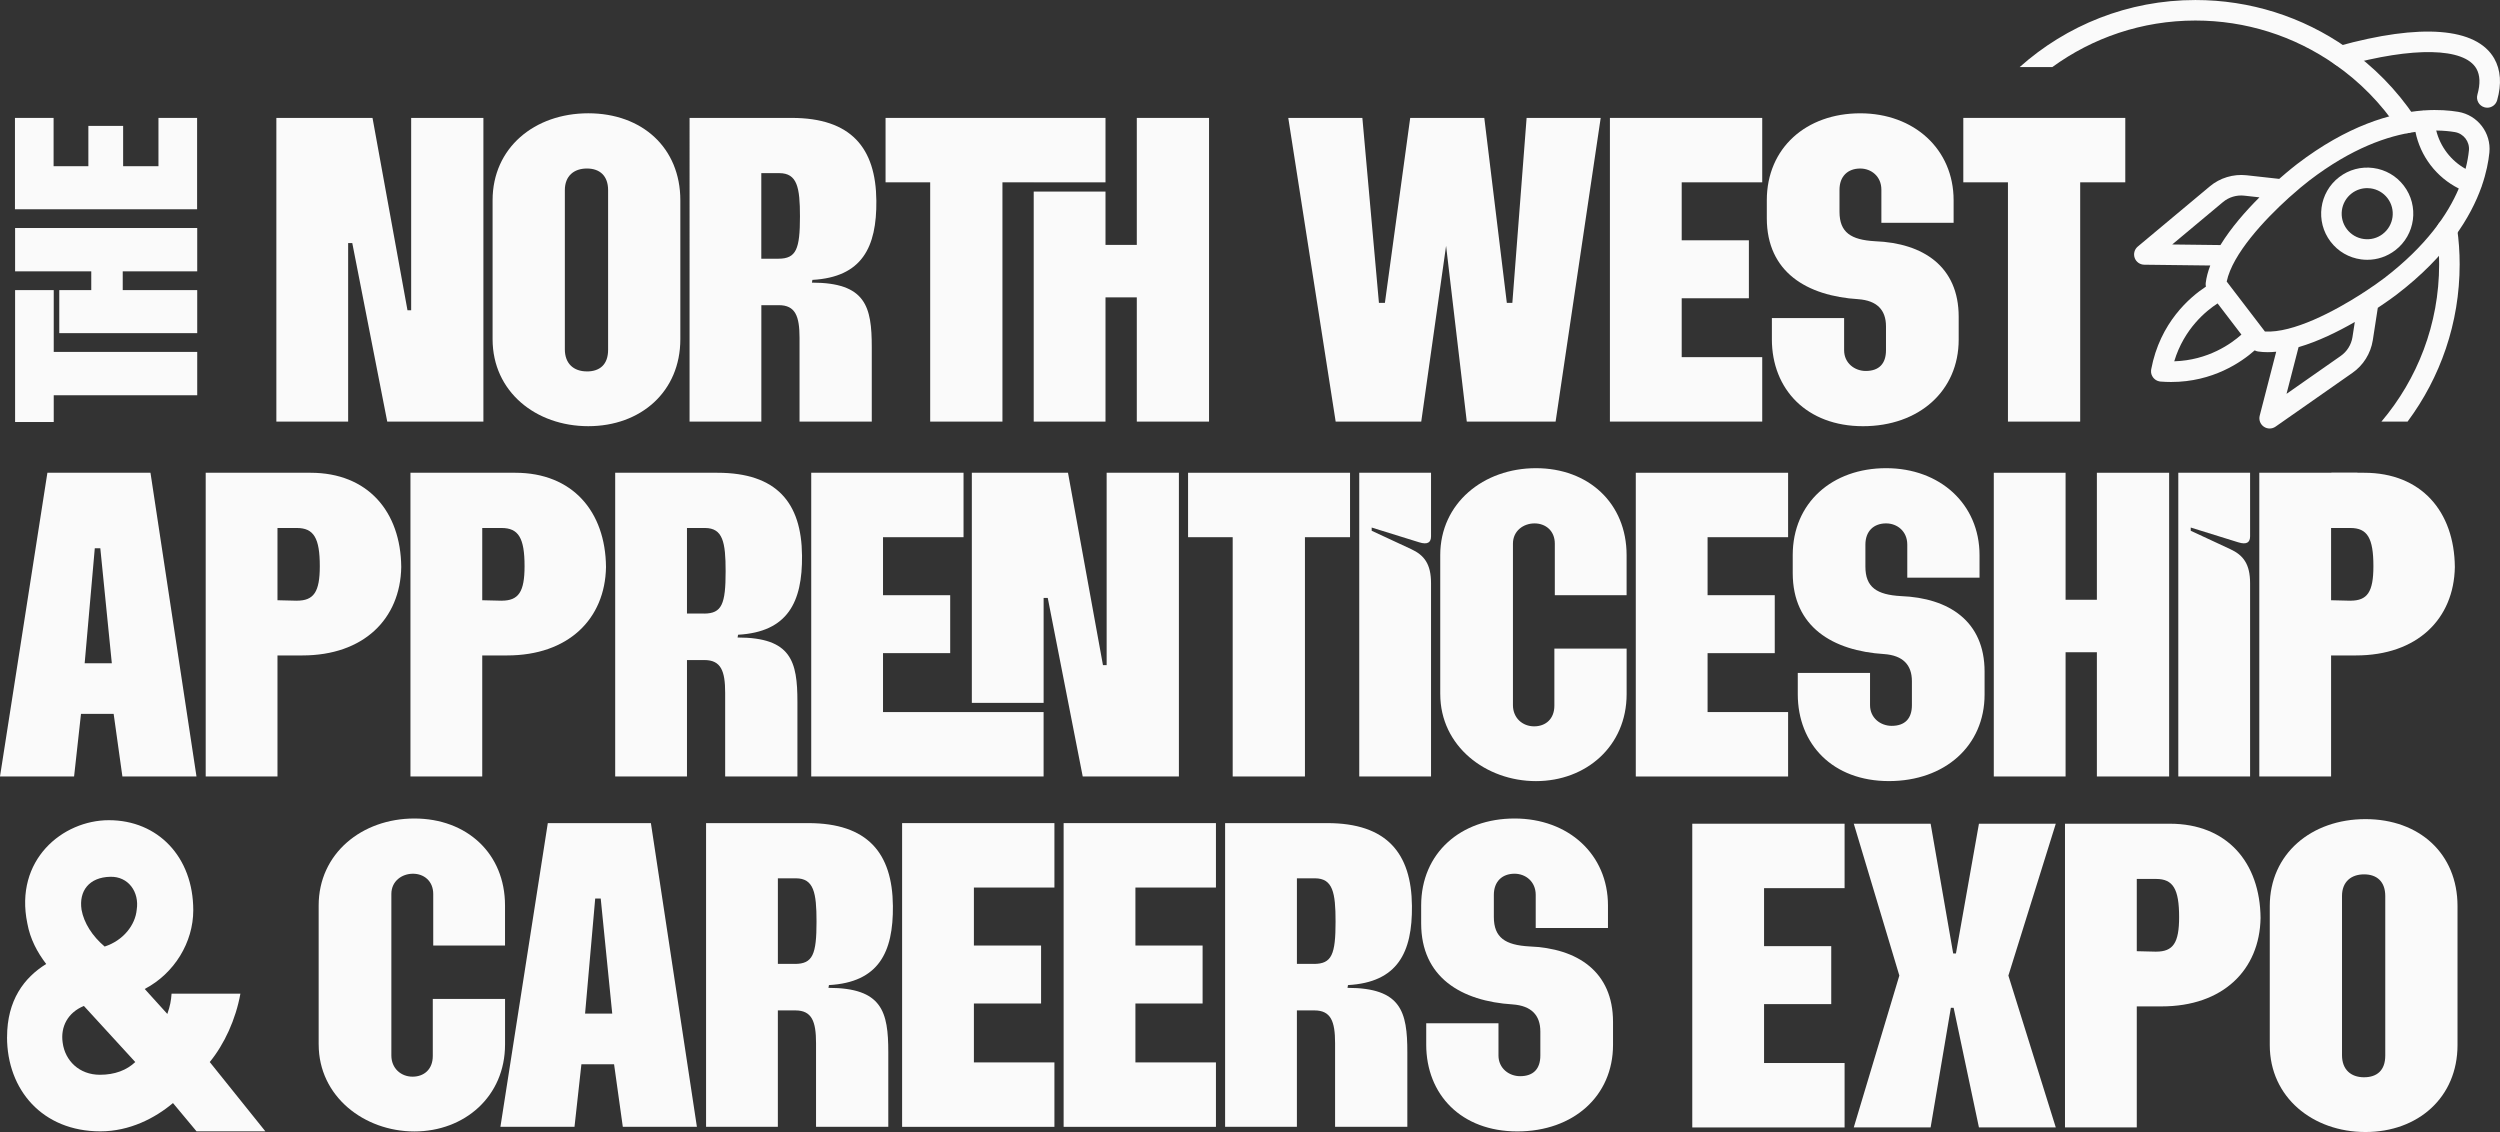
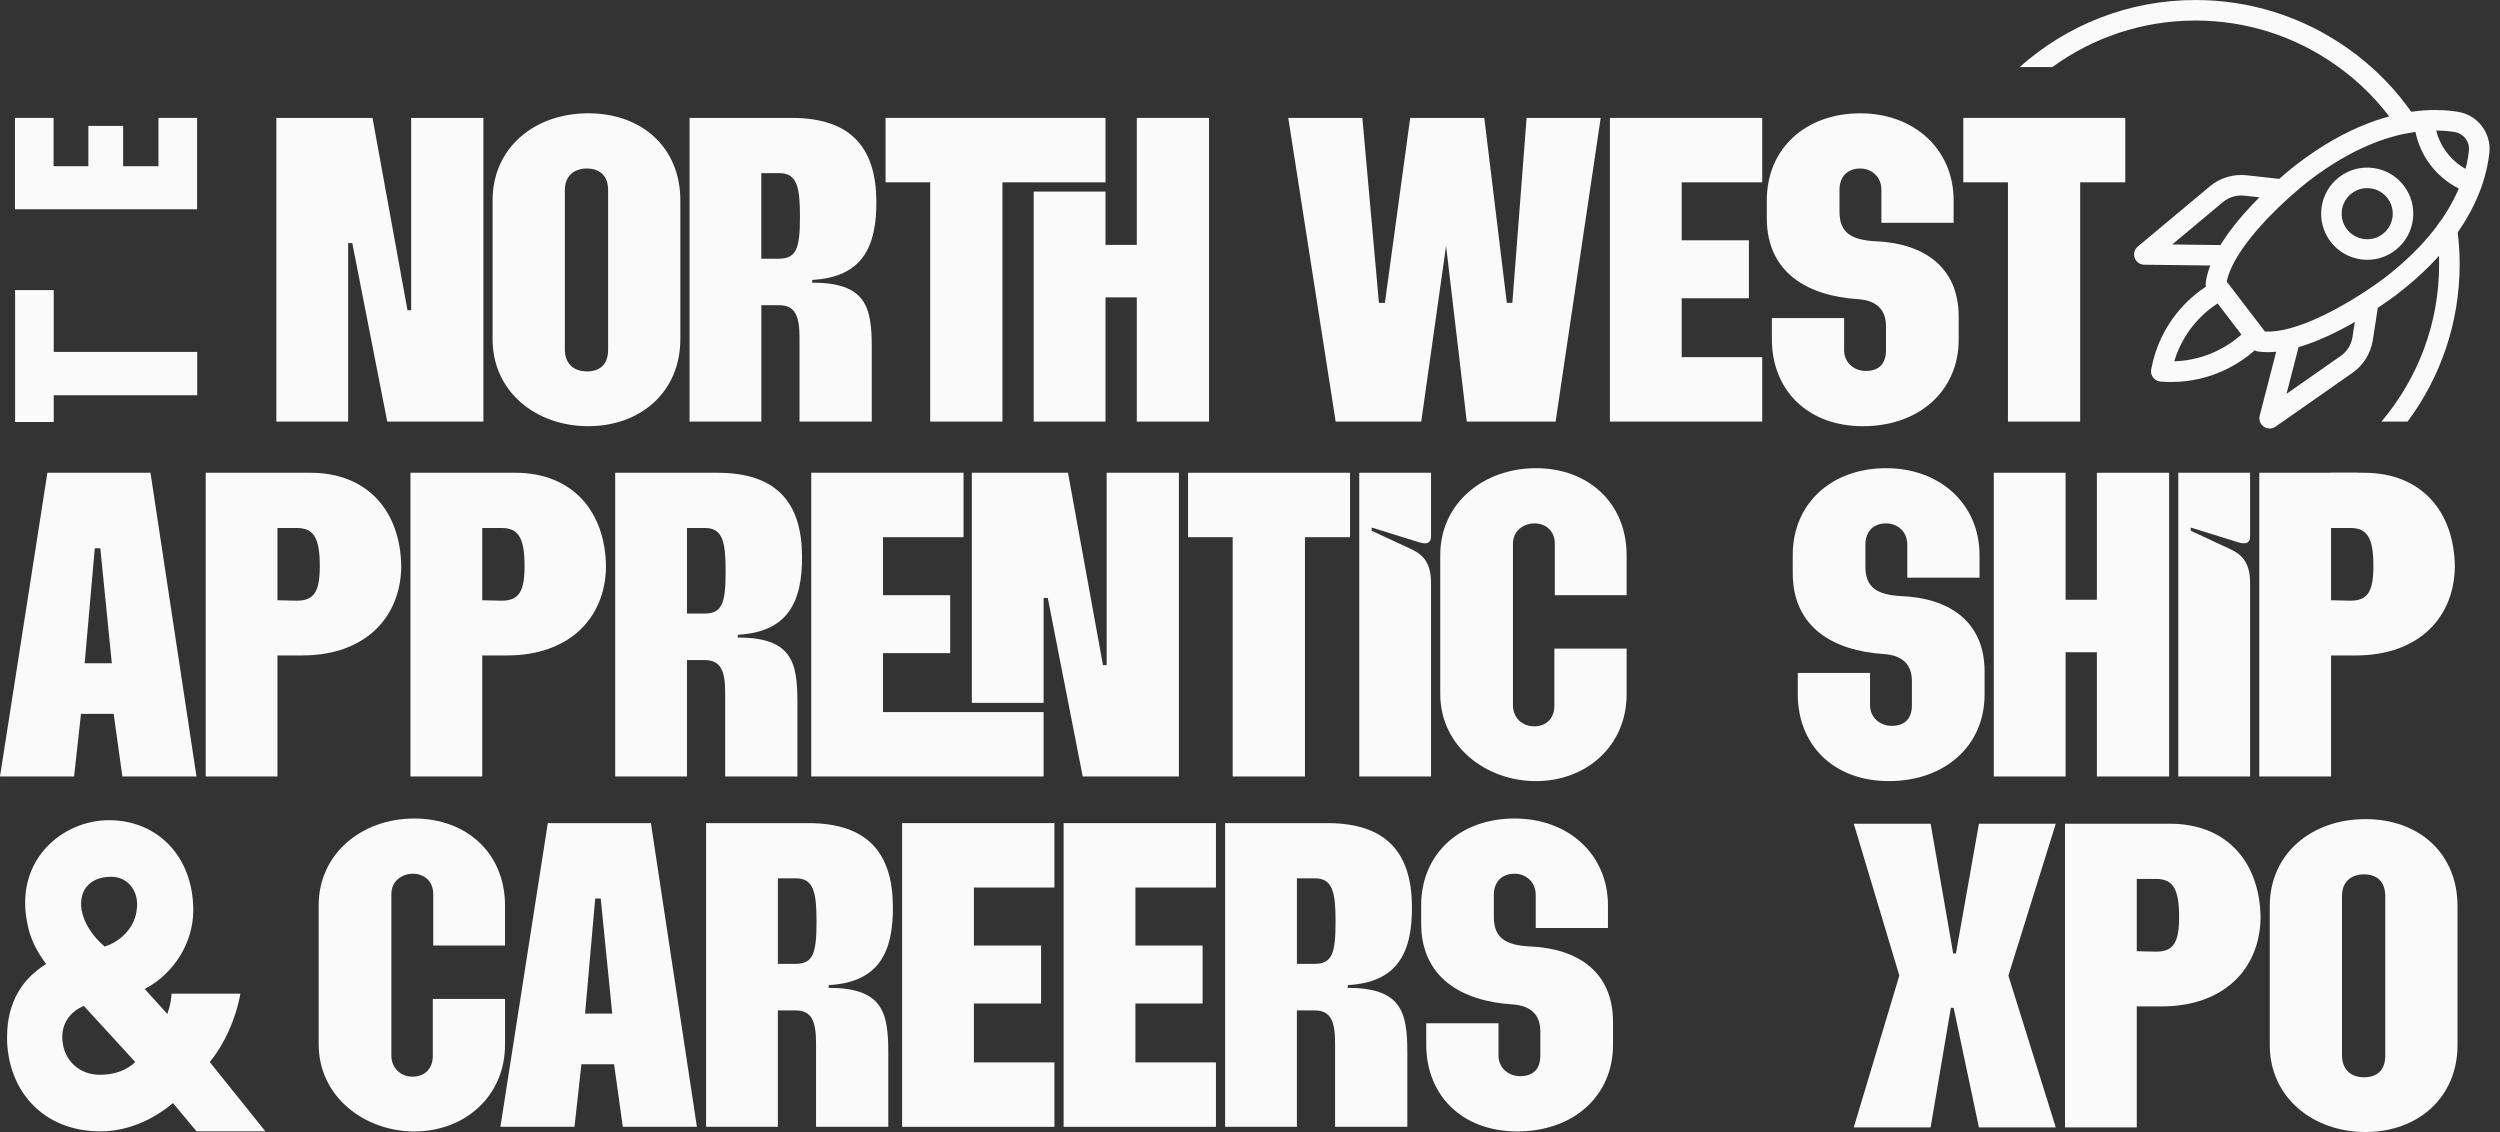
<svg xmlns="http://www.w3.org/2000/svg" id="Layer_2" viewBox="0 0 1226.93 555.57">
  <rect x="0" y="0" width="1226.93" height="555.57" fill="#333333" stroke="none" />
  <defs>
    <style>
      .cls-1 {
        fill: #fafafa;
      }
    </style>
  </defs>
  <g id="Layer_5">
    <g>
      <g>
-         <path class="cls-1" d="M1220.69,52.85c-.46,0-.92-.06-1.38-.19-2.68-.76-4.23-3.54-3.47-6.22,1.49-5.27,1.33-9.56-.5-12.76-5.95-10.33-30.92-10.84-65.14-1.31-2.68.75-5.46-.82-6.21-3.5-.75-2.68.82-5.46,3.5-6.21,40.64-11.31,67.84-9.17,76.59,6.01,3.22,5.66,3.71,12.56,1.45,20.52-.63,2.22-2.65,3.67-4.84,3.67Z" />
        <g>
          <path class="cls-1" d="M1007.23,32.91c19.73-14.35,43.99-22.83,70.2-22.83,24.64,0,48.33,7.46,68.52,21.57,12.2,8.5,22.59,19.09,30.9,31.48,1.55,2.31,4.68,2.93,6.99,1.38,2.31-1.55,2.93-4.68,1.38-6.99-9-13.42-20.27-24.91-33.5-34.13-21.88-15.3-47.57-23.38-74.29-23.38-33.08,0-63.3,12.45-86.23,32.91h16.03Z" />
          <g>
            <path class="cls-1" d="M1197.06,129.71c0,29.4-10.67,56.35-28.33,77.2h12.84c16.05-21.59,25.56-48.3,25.56-77.2,0-5.96-.42-11.9-1.26-17.66-.4-2.75-2.95-4.67-5.71-4.26-2.75.4-4.66,2.96-4.26,5.71.77,5.28,1.16,10.73,1.16,16.21Z" />
            <path class="cls-1" d="M1144.18,232.03v8.85c4.47-2.69,8.75-5.65,12.85-8.85h-12.85Z" />
          </g>
        </g>
        <g>
          <path class="cls-1" d="M1206.4,54.88c-4.22-.7-9.79-1.16-16.51-.71-.17,0-.33-.03-.5-.01-.17.01-.32.06-.48.08-15.49,1.23-36.83,7.35-61.64,26.33-.47.36-3.91,3.02-8.69,7.22l-16.06-1.78c-6.48-.7-13.06,1.29-18,5.45l-35.36,29.54c-1.62,1.35-2.22,3.57-1.52,5.56s2.58,3.32,4.69,3.35l32.4.39c-1.1,2.9-1.89,5.79-2.23,8.62-.07.59-.02,1.17.11,1.74-7.83,5.14-22.54,17.59-26.87,40.63-.02.12-.02.23-.03.35,0,.06-.03.12-.03.19,0,.06,0,.11,0,.17,0,.22,0,.44.01.65.01.12.02.25.04.37.03.2.08.39.13.57.04.13.08.27.13.4.06.17.14.33.22.48.07.14.14.27.22.4.09.14.18.27.28.4.1.13.2.26.31.38.1.11.21.21.33.31.13.12.27.23.41.34.11.08.23.15.34.22.17.1.34.2.52.28.11.05.22.09.34.14.21.08.42.14.63.19.05.01.1.04.16.05.07.01.14,0,.2.02.11.02.22.05.34.06,1.78.14,3.52.21,5.21.21,20.52,0,34.56-9.78,41.04-15.52.5.27,1.04.46,1.62.55,1.56.23,3.16.34,4.81.34,1.35,0,2.73-.09,4.13-.23l-8.1,31.39c-.53,2.04.27,4.2,2.01,5.4.86.6,1.87.9,2.87.9s2.02-.3,2.89-.91l37.74-26.4c5.32-3.69,8.96-9.51,9.99-15.98l2.46-15.94c5.31-3.52,8.78-6.15,9.26-6.51,24.92-19.06,36.4-38.15,41.61-52.8.04-.09.09-.18.12-.27.03-.08.04-.17.06-.26,2.24-6.46,3.28-12.04,3.71-16.34.97-9.63-5.75-18.42-15.3-20ZM1211.67,73.87c-.25,2.53-.75,5.56-1.65,9-3.52-1.98-6.64-4.65-9.13-7.92-2.5-3.27-4.27-6.97-5.26-10.89,3.56.03,6.62.34,9.13.76,4.32.72,7.36,4.69,6.92,9.05ZM1066.06,119.98l24.91-20.81c2.87-2.41,6.67-3.56,10.43-3.15l7.47.83c-6.72,6.7-13.93,14.89-19.15,23.42l-23.66-.29ZM1088.33,148.91l11.7,15.3c-4.95,4.43-16.31,12.6-32.98,13.11,4.86-16.04,15.69-24.81,21.28-28.41ZM1154.53,165.43c-.59,3.75-2.7,7.12-5.79,9.27l-26.58,18.59,5.91-22.92c9.6-2.8,19.38-7.62,27.6-12.35l-1.14,7.41ZM1170.07,136.53c-2.38,1.82-5.82,4.26-9.91,6.92-.37.17-.7.4-1.02.66-13.59,8.72-33.8,19.41-47.58,18.59l-.9-1.18s0,0-.01-.01l-16.93-22.13s0,0,0-.01l-.92-1.2c2.85-13.56,18.54-30.31,30.52-41.14.12-.1.23-.21.35-.31,3.82-3.43,7.24-6.25,9.71-8.15,20.76-15.88,38.58-21.99,52.05-23.84,1.21,5.9,3.72,11.48,7.44,16.34,3.72,4.86,8.44,8.74,13.83,11.45-5.31,12.52-15.87,28.13-36.63,44.02Z" />
          <path class="cls-1" d="M1164.75,82.45c-5.99-.8-11.93.79-16.73,4.46-9.91,7.58-11.8,21.8-4.22,31.71,3.67,4.8,8.99,7.88,14.98,8.68,1.01.13,2.03.2,3.03.2,4.94,0,9.71-1.61,13.7-4.66,9.91-7.58,11.8-21.8,4.22-31.71-3.67-4.8-8.99-7.88-14.98-8.68ZM1169.39,114.83c-2.66,2.04-5.96,2.92-9.28,2.47-3.32-.44-6.27-2.15-8.31-4.81-4.2-5.49-3.15-13.38,2.34-17.58,2.21-1.69,4.86-2.58,7.59-2.58.56,0,1.12.04,1.68.11,3.32.44,6.27,2.15,8.31,4.81,4.2,5.49,3.15,13.38-2.34,17.58Z" />
        </g>
      </g>
      <g>
        <g>
          <path class="cls-1" d="M135.62,57.87h47.2l17.16,94.39h1.81V57.87h35.45v149.04h-47.19l-17.16-87.62h-2.03v87.62h-35.23V57.87Z" />
          <path class="cls-1" d="M241.75,166.48v-68.2c0-25.74,20.55-42.68,46.97-42.68s45.17,16.94,45.17,42.68v68.2c0,25.74-19.42,42.68-45.17,42.68s-46.97-16.94-46.97-42.68ZM288.05,182.29c6.32,0,10.39-3.39,10.39-10.62v-78.36c0-7-4.07-10.61-10.39-10.61s-10.84,3.61-10.84,10.61v78.13c0,7,4.29,10.84,10.84,10.84Z" />
          <path class="cls-1" d="M338.41,57.87h50.13c29.13,0,41.33,14.68,41.55,40.65.22,22.81-7,37.49-31.39,38.84l-.22,1.35c26.42,0,29.36,11.74,29.36,31.61v36.58h-35.45v-41.1c0-10.61-2.03-16.03-10.16-16.03h-8.58v57.13h-35.23V57.87ZM381.99,126.97c8.81,0,10.61-4.74,10.61-20.77,0-14.23-1.35-21.23-10.16-21.23h-8.81v42h8.35Z" />
          <polygon class="cls-1" points="514.1 57.87 507.32 57.87 434.61 57.87 434.61 89.48 456.51 89.48 456.51 206.91 491.97 206.91 491.97 89.48 507.32 89.48 507.32 89.49 542.55 89.49 542.55 57.87 514.1 57.87" />
          <polygon class="cls-1" points="557.91 57.87 557.91 120.19 542.55 120.19 542.55 94.02 507.32 94.02 507.32 206.91 542.55 206.91 542.55 145.94 557.91 145.94 557.91 206.91 593.36 206.91 593.36 57.87 557.91 57.87" />
        </g>
        <g>
          <path class="cls-1" d="M632.25,57.87h36.36l8.13,90.78h2.93l12.42-90.78h36.36l11.06,90.78h2.71l7-90.78h36.36l-22.13,149.04h-43.59l-10.16-86.26-12.19,86.26h-42l-23.26-149.04Z" />
          <path class="cls-1" d="M790.1,57.87h74.75v31.61h-39.52v28.45h32.97v28.45h-32.97v28.9h39.52v31.62h-74.75V57.87Z" />
          <path class="cls-1" d="M869.59,166.48v-10.39h35.45v15.81c0,6.32,5.19,10.16,10.61,10.16,6.55,0,9.94-3.61,9.94-10.16v-11.74c0-8.13-4.52-12.65-13.55-13.32-25.29-1.58-44.94-13.32-44.94-39.74v-8.81c0-25.74,19.42-42.68,45.84-42.68s45.84,17.61,45.84,42.68v11.07h-35.45v-16.26c0-6.55-4.97-10.39-10.39-10.39-6.1,0-10.16,3.84-10.16,10.39v10.84c0,10.16,5.64,13.77,17.39,14.45,23.71.9,41.1,12.42,41.1,37.04v11.29c0,25.07-19.42,42.45-46.97,42.45s-44.71-18.07-44.71-42.68Z" />
          <path class="cls-1" d="M985.45,89.48h-21.91v-31.61h79.49v31.61h-22.13v117.43h-35.45v-117.43Z" />
        </g>
        <g>
          <path class="cls-1" d="M23.26,232.02h50.59l22.58,149.05h-36.36l-4.29-30.71h-16.03l-3.39,30.71H0l23.26-149.05ZM54.88,325.52l-5.65-56.46h-2.71l-4.97,56.46h13.32Z" />
          <path class="cls-1" d="M100.94,232.02h51.49c28,0,44.26,18.97,44.49,46.29-.45,25.52-18.52,43.36-48.55,43.36h-12.19v59.39h-35.23v-149.05ZM145.66,294.8c8.36,0,11.29-4.29,11.29-16.94,0-13.78-2.94-18.74-11.29-18.74h-9.48v35.46l9.48.23Z" />
          <path class="cls-1" d="M201.43,232.02h51.49c28,0,44.26,18.97,44.49,46.29-.45,25.52-18.52,43.36-48.55,43.36h-12.19v59.39h-35.23v-149.05ZM246.15,294.8c8.36,0,11.29-4.29,11.29-16.94,0-13.78-2.94-18.74-11.29-18.74h-9.48v35.46l9.48.23Z" />
          <path class="cls-1" d="M301.93,232.02h50.13c29.13,0,41.33,14.68,41.55,40.65.23,22.81-7,37.49-31.39,38.84l-.23,1.36c26.42,0,29.36,11.74,29.36,31.62v36.58h-35.46v-41.1c0-10.61-2.03-16.03-10.16-16.03h-8.58v57.13h-35.23v-149.05ZM345.51,301.13c8.81,0,10.61-4.74,10.61-20.78,0-14.23-1.35-21.23-10.16-21.23h-8.81v42h8.36Z" />
          <path class="cls-1" d="M398.13,232.02h74.75v31.62h-39.52v28.46h32.97v28.45h-32.97v28.91h78.81v31.62h-114.04v-149.05ZM476.94,232.02h47.2l17.16,94.4h1.81v-94.4h35.46v149.05h-47.2l-17.16-87.62h-2.03v51.49h-35.23v-112.92Z" />
          <path class="cls-1" d="M604.98,263.64h-21.91v-31.62h79.49v31.62h-22.13v117.43h-35.46v-117.43Z" />
          <path class="cls-1" d="M667.08,232.02h35.23v31.17c0,2.94-1.58,4.29-5.87,2.94l-23.26-7.23v1.58l19.42,9.03c6.32,2.94,9.71,7.23,9.71,16.71v94.85h-35.23v-149.05Z" />
          <path class="cls-1" d="M706.83,340.65v-68.2c0-25.52,21.23-42.68,46.97-42.68s44.49,17.16,44.49,42.68v19.65h-35.23v-25.29c0-6.32-4.52-9.94-9.94-9.94s-10.61,3.61-10.61,9.94v79.27c0,6.32,4.74,10.39,10.39,10.39s9.94-3.61,9.94-10.16v-28h35.46v22.36c0,25.52-19.87,42.68-44.49,42.68s-46.97-17.16-46.97-42.68Z" />
-           <path class="cls-1" d="M802.8,232.02h74.75v31.62h-39.52v28.46h32.97v28.45h-32.97v28.91h39.52v31.62h-74.75v-149.05Z" />
          <path class="cls-1" d="M882.3,340.65v-10.39h35.46v15.81c0,6.32,5.19,10.16,10.61,10.16,6.55,0,9.94-3.61,9.94-10.16v-11.74c0-8.13-4.52-12.65-13.55-13.32-25.29-1.58-44.94-13.32-44.94-39.75v-8.81c0-25.75,19.42-42.68,45.84-42.68s45.84,17.61,45.84,42.68v11.07h-35.46v-16.26c0-6.55-4.97-10.39-10.39-10.39-6.1,0-10.16,3.84-10.16,10.39v10.84c0,10.16,5.65,13.78,17.39,14.45,23.71.9,41.1,12.42,41.1,37.04v11.29c0,25.07-19.42,42.46-46.97,42.46s-44.71-18.07-44.71-42.68Z" />
          <path class="cls-1" d="M978.5,232.02h35.23v62.33h15.36v-62.33h35.46v149.05h-35.46v-60.97h-15.36v60.97h-35.23v-149.05Z" />
          <path class="cls-1" d="M1069.05,232.02h35.23v31.17c0,2.94-1.58,4.29-5.87,2.94l-23.26-7.23v1.58l19.42,9.03c6.32,2.94,9.71,7.23,9.71,16.71v94.85h-35.23v-149.05Z" />
          <path class="cls-1" d="M1108.79,232.02h51.49c28,0,44.26,18.97,44.49,46.29-.45,25.52-18.52,43.36-48.55,43.36h-12.19v59.39h-35.23v-149.05ZM1153.51,294.8c8.36,0,11.29-4.29,11.29-16.94,0-13.78-2.94-18.74-11.29-18.74h-9.48v35.46l9.48.23Z" />
        </g>
        <g>
          <path class="cls-1" d="M156.39,512.58v-68.2c0-25.52,21.23-42.68,46.97-42.68s44.49,17.16,44.49,42.68v19.65h-35.23v-25.29c0-6.32-4.52-9.94-9.94-9.94s-10.61,3.61-10.61,9.94v79.27c0,6.32,4.74,10.39,10.39,10.39s9.94-3.61,9.94-10.16v-28h35.46v22.36c0,25.52-19.87,42.68-44.49,42.68s-46.97-17.16-46.97-42.68Z" />
          <path class="cls-1" d="M268.85,403.96h50.59l22.58,149.05h-36.36l-4.29-30.71h-16.03l-3.39,30.71h-36.36l23.26-149.05ZM300.47,497.45l-5.65-56.46h-2.71l-4.97,56.46h13.32Z" />
          <path class="cls-1" d="M346.53,403.96h50.13c29.13,0,41.33,14.68,41.55,40.65.23,22.81-7,37.49-31.39,38.84l-.23,1.36c26.42,0,29.36,11.74,29.36,31.62v36.58h-35.46v-41.1c0-10.61-2.03-16.03-10.16-16.03h-8.58v57.13h-35.23v-149.05ZM390.12,473.06c8.81,0,10.61-4.74,10.61-20.78,0-14.23-1.35-21.23-10.16-21.23h-8.81v42h8.36Z" />
          <path class="cls-1" d="M442.73,403.96h74.75v31.62h-39.52v28.46h32.97v28.45h-32.97v28.91h39.52v31.62h-74.75v-149.05Z" />
          <path class="cls-1" d="M522,403.96h74.75v31.62h-39.52v28.46h32.97v28.45h-32.97v28.91h39.52v31.62h-74.75v-149.05Z" />
          <path class="cls-1" d="M601.26,403.96h50.13c29.13,0,41.33,14.68,41.55,40.65.23,22.81-7,37.49-31.39,38.84l-.23,1.36c26.42,0,29.36,11.74,29.36,31.62v36.58h-35.46v-41.1c0-10.61-2.03-16.03-10.16-16.03h-8.58v57.13h-35.23v-149.05ZM644.85,473.06c8.81,0,10.61-4.74,10.61-20.78,0-14.23-1.35-21.23-10.16-21.23h-8.81v42h8.36Z" />
          <path class="cls-1" d="M699.95,512.58v-10.39h35.46v15.81c0,6.32,5.19,10.16,10.61,10.16,6.55,0,9.94-3.61,9.94-10.16v-11.74c0-8.13-4.52-12.65-13.55-13.32-25.29-1.58-44.94-13.32-44.94-39.75v-8.81c0-25.75,19.42-42.68,45.84-42.68s45.84,17.61,45.84,42.68v11.07h-35.46v-16.26c0-6.55-4.97-10.39-10.39-10.39-6.1,0-10.16,3.84-10.16,10.39v10.84c0,10.16,5.65,13.78,17.39,14.45,23.71.9,41.1,12.42,41.1,37.04v11.29c0,25.07-19.42,42.46-46.97,42.46s-44.71-18.07-44.71-42.68Z" />
        </g>
        <g>
-           <path class="cls-1" d="M830.52,404.26h74.75v31.62h-39.52v28.46h32.97v28.45h-32.97v28.91h39.52v31.62h-74.75v-149.05Z" />
          <path class="cls-1" d="M932.15,478.79l-22.36-74.52h37.71l11.07,63.68h1.35l11.29-63.68h37.71l-23.26,74.52,23.26,74.52h-37.71l-12.42-58.72h-1.36l-9.94,58.72h-37.71l22.36-74.52Z" />
          <path class="cls-1" d="M1013.44,404.26h51.49c28,0,44.26,18.97,44.49,46.29-.45,25.52-18.52,43.36-48.55,43.36h-12.2v59.39h-35.23v-149.05ZM1058.16,467.04c8.36,0,11.29-4.29,11.29-16.94,0-13.78-2.94-18.74-11.29-18.74h-9.49v35.46l9.49.23Z" />
          <path class="cls-1" d="M1113.94,512.88v-68.2c0-25.75,20.55-42.68,46.97-42.68s45.17,16.94,45.17,42.68v68.2c0,25.75-19.42,42.68-45.17,42.68s-46.97-16.94-46.97-42.68ZM1160.23,528.69c6.32,0,10.39-3.39,10.39-10.61v-78.36c0-7-4.06-10.61-10.39-10.61s-10.84,3.61-10.84,10.61v78.14c0,7,4.29,10.84,10.84,10.84Z" />
        </g>
        <path class="cls-1" d="M3.47,508.96c0-18.05,8.33-29.15,19.2-35.86-4.4-5.78-7.87-12.26-9.25-19.9-6.48-31.23,17.35-50.67,40.02-50.67,24.06,0,41.41,18.05,41.41,44.19,0,15.73-9.25,31-23.83,38.64l11.1,12.26c1.39-3.93,1.85-6.71,2.08-9.95h33.78c-2.31,12.72-7.87,24.75-15.04,33.55l27.3,34.01h-33.78l-11.57-13.88c-8.79,7.4-21.28,13.88-35.63,13.88-28.46,0-45.81-20.36-45.81-46.27ZM49.04,527.47c7.4,0,13.19-2.31,17.35-6.25l-25.22-27.53c-7.87,3.24-11.57,10.18-10.41,18.05,1.16,8.79,8.1,15.73,18.28,15.73ZM51.36,464.54c9.25-3.01,15.04-10.64,15.73-18.05,1.39-8.79-4.16-16.43-12.96-16.19-10.41.23-15.5,6.94-14.11,16.19,1.16,6.48,5.32,12.96,11.34,18.05Z" />
        <g>
          <polygon class="cls-1" points="26.37 163.5 26.37 142.38 7.41 142.38 7.41 159.44 7.41 163.5 7.41 207.11 26.37 207.11 26.37 193.98 96.79 193.98 96.79 172.71 26.37 172.71 26.37 163.5 26.37 163.5" />
-           <polygon class="cls-1" points="44.79 133.17 44.79 142.38 29.09 142.38 29.09 163.5 96.79 163.5 96.79 142.38 60.23 142.38 60.23 133.17 96.79 133.17 96.79 111.9 7.41 111.9 7.41 133.17 44.79 133.17" />
          <polygon class="cls-1" points="26.3 57.87 7.34 57.87 7.34 102.7 96.73 102.7 96.73 57.87 77.77 57.87 77.77 81.57 60.43 81.57 60.43 61.79 43.37 61.79 43.37 81.57 26.3 81.57 26.3 57.87" />
        </g>
      </g>
    </g>
  </g>
</svg>